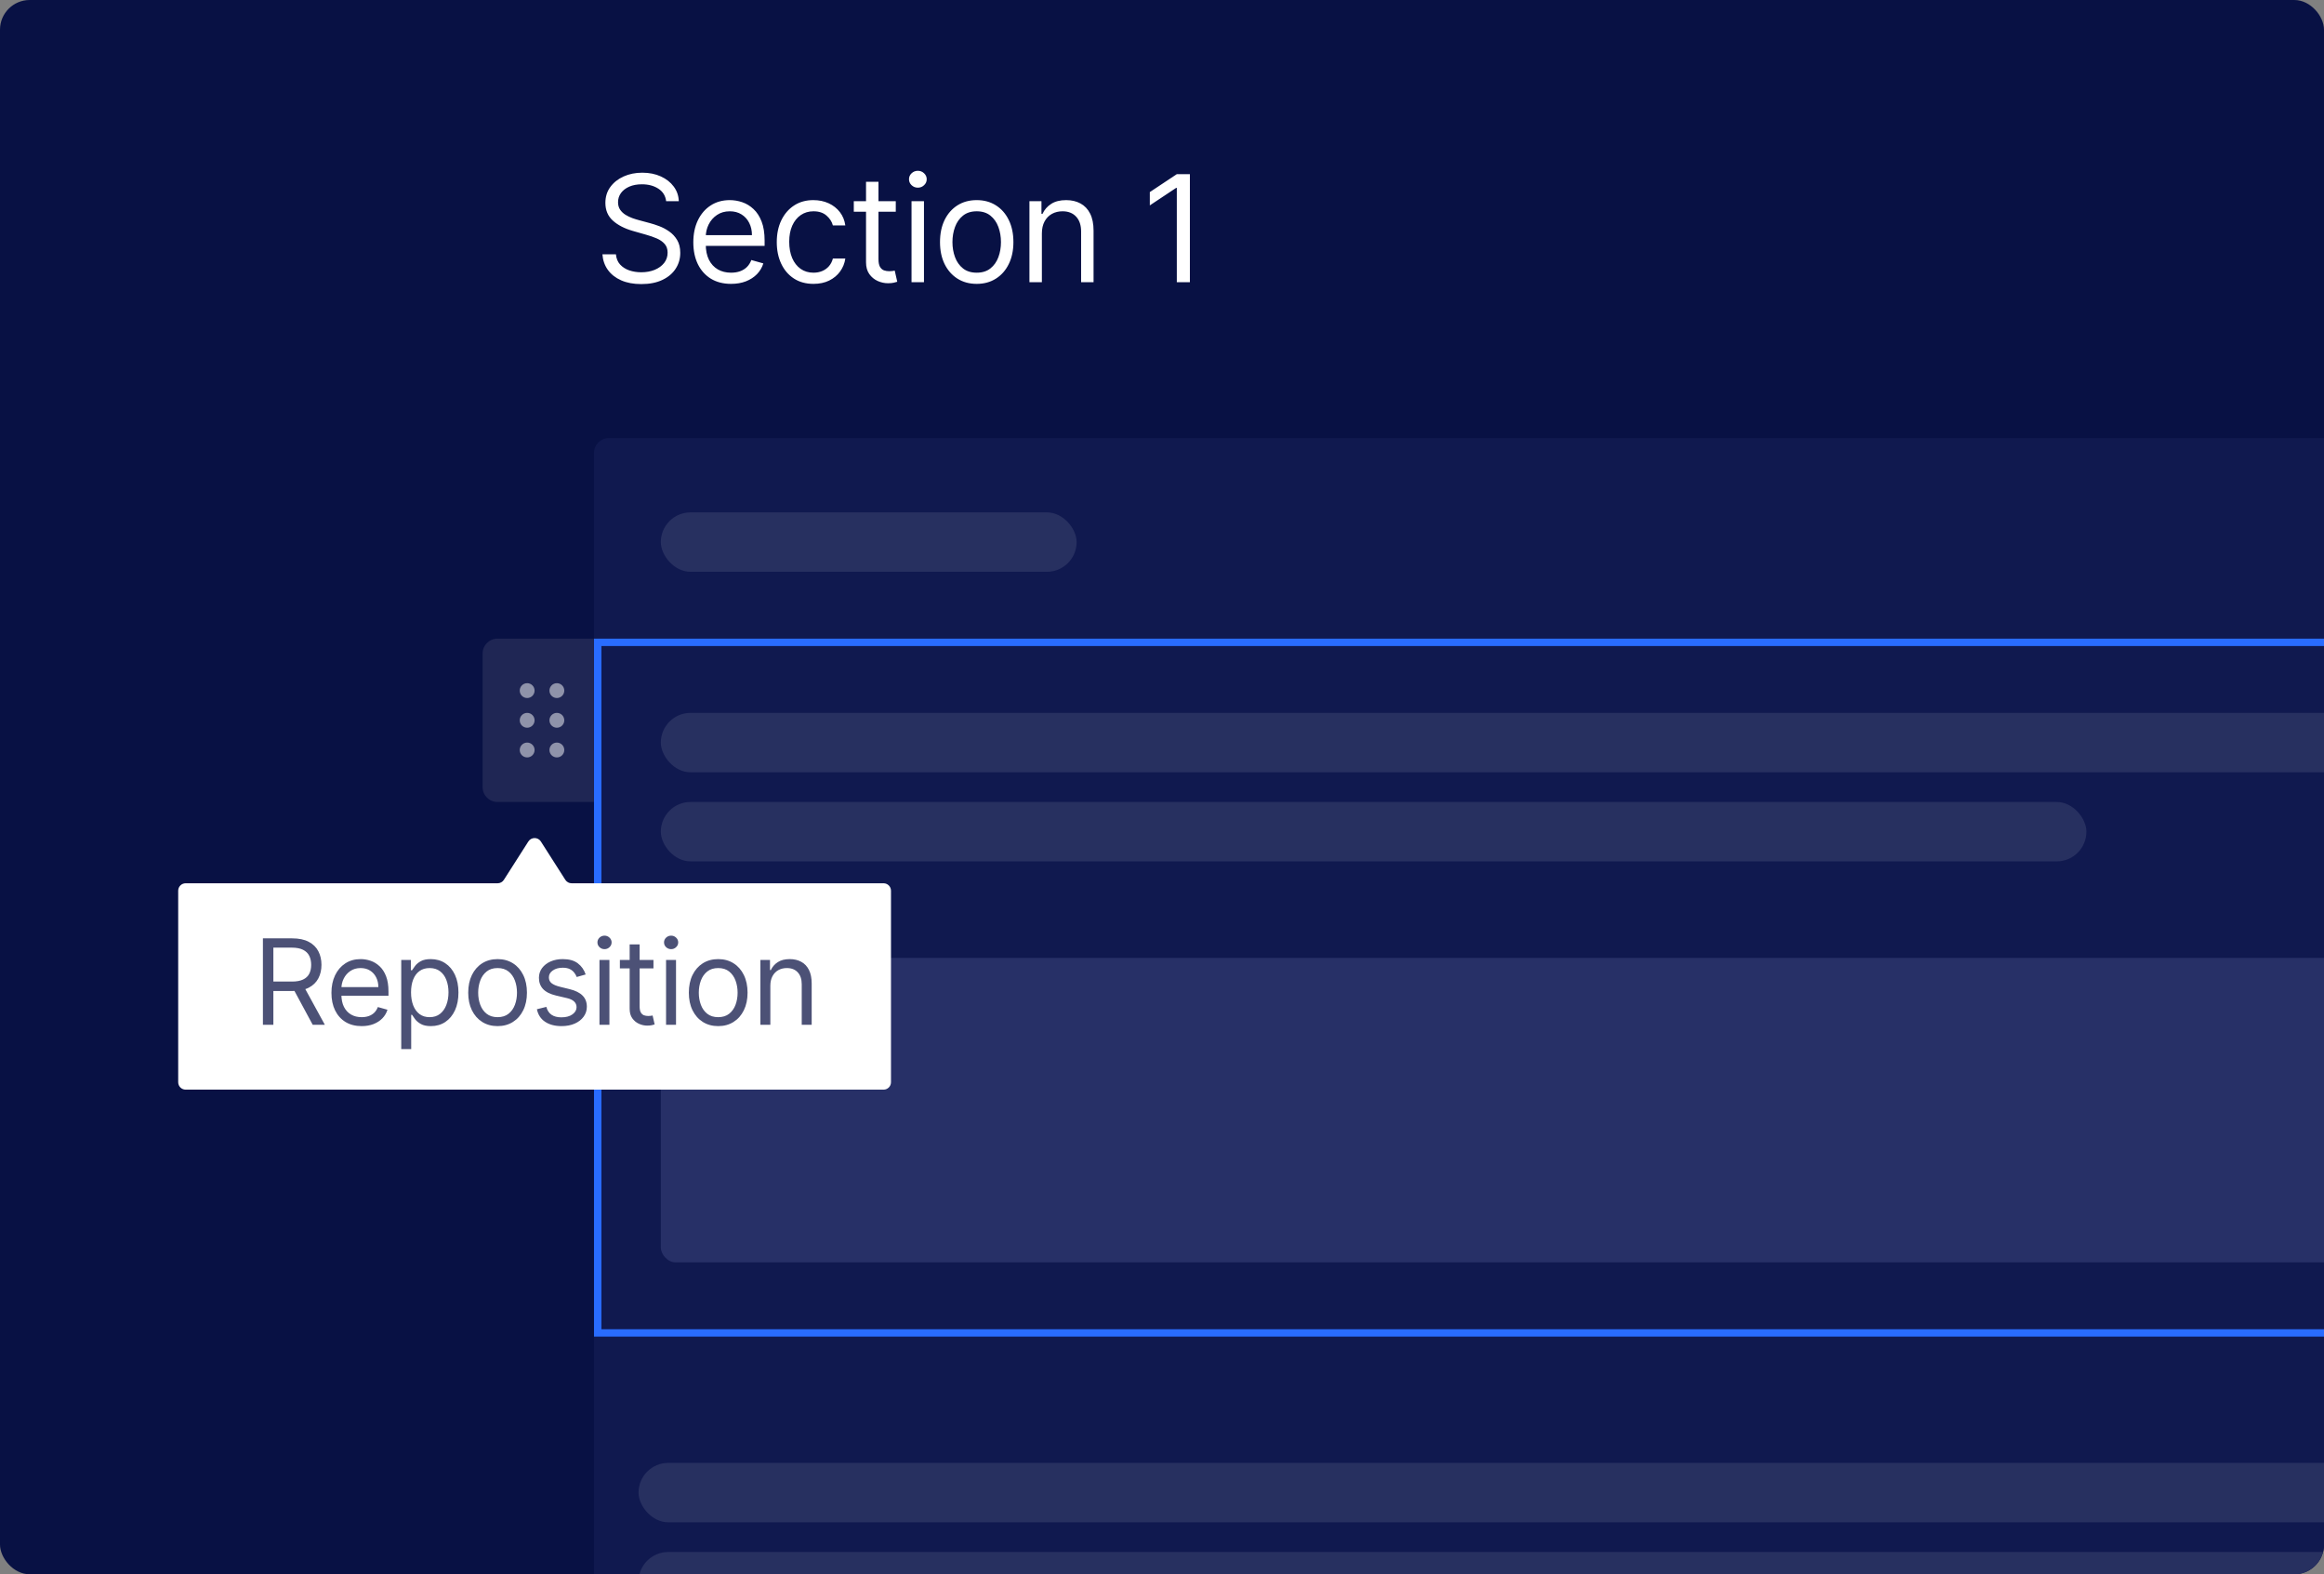
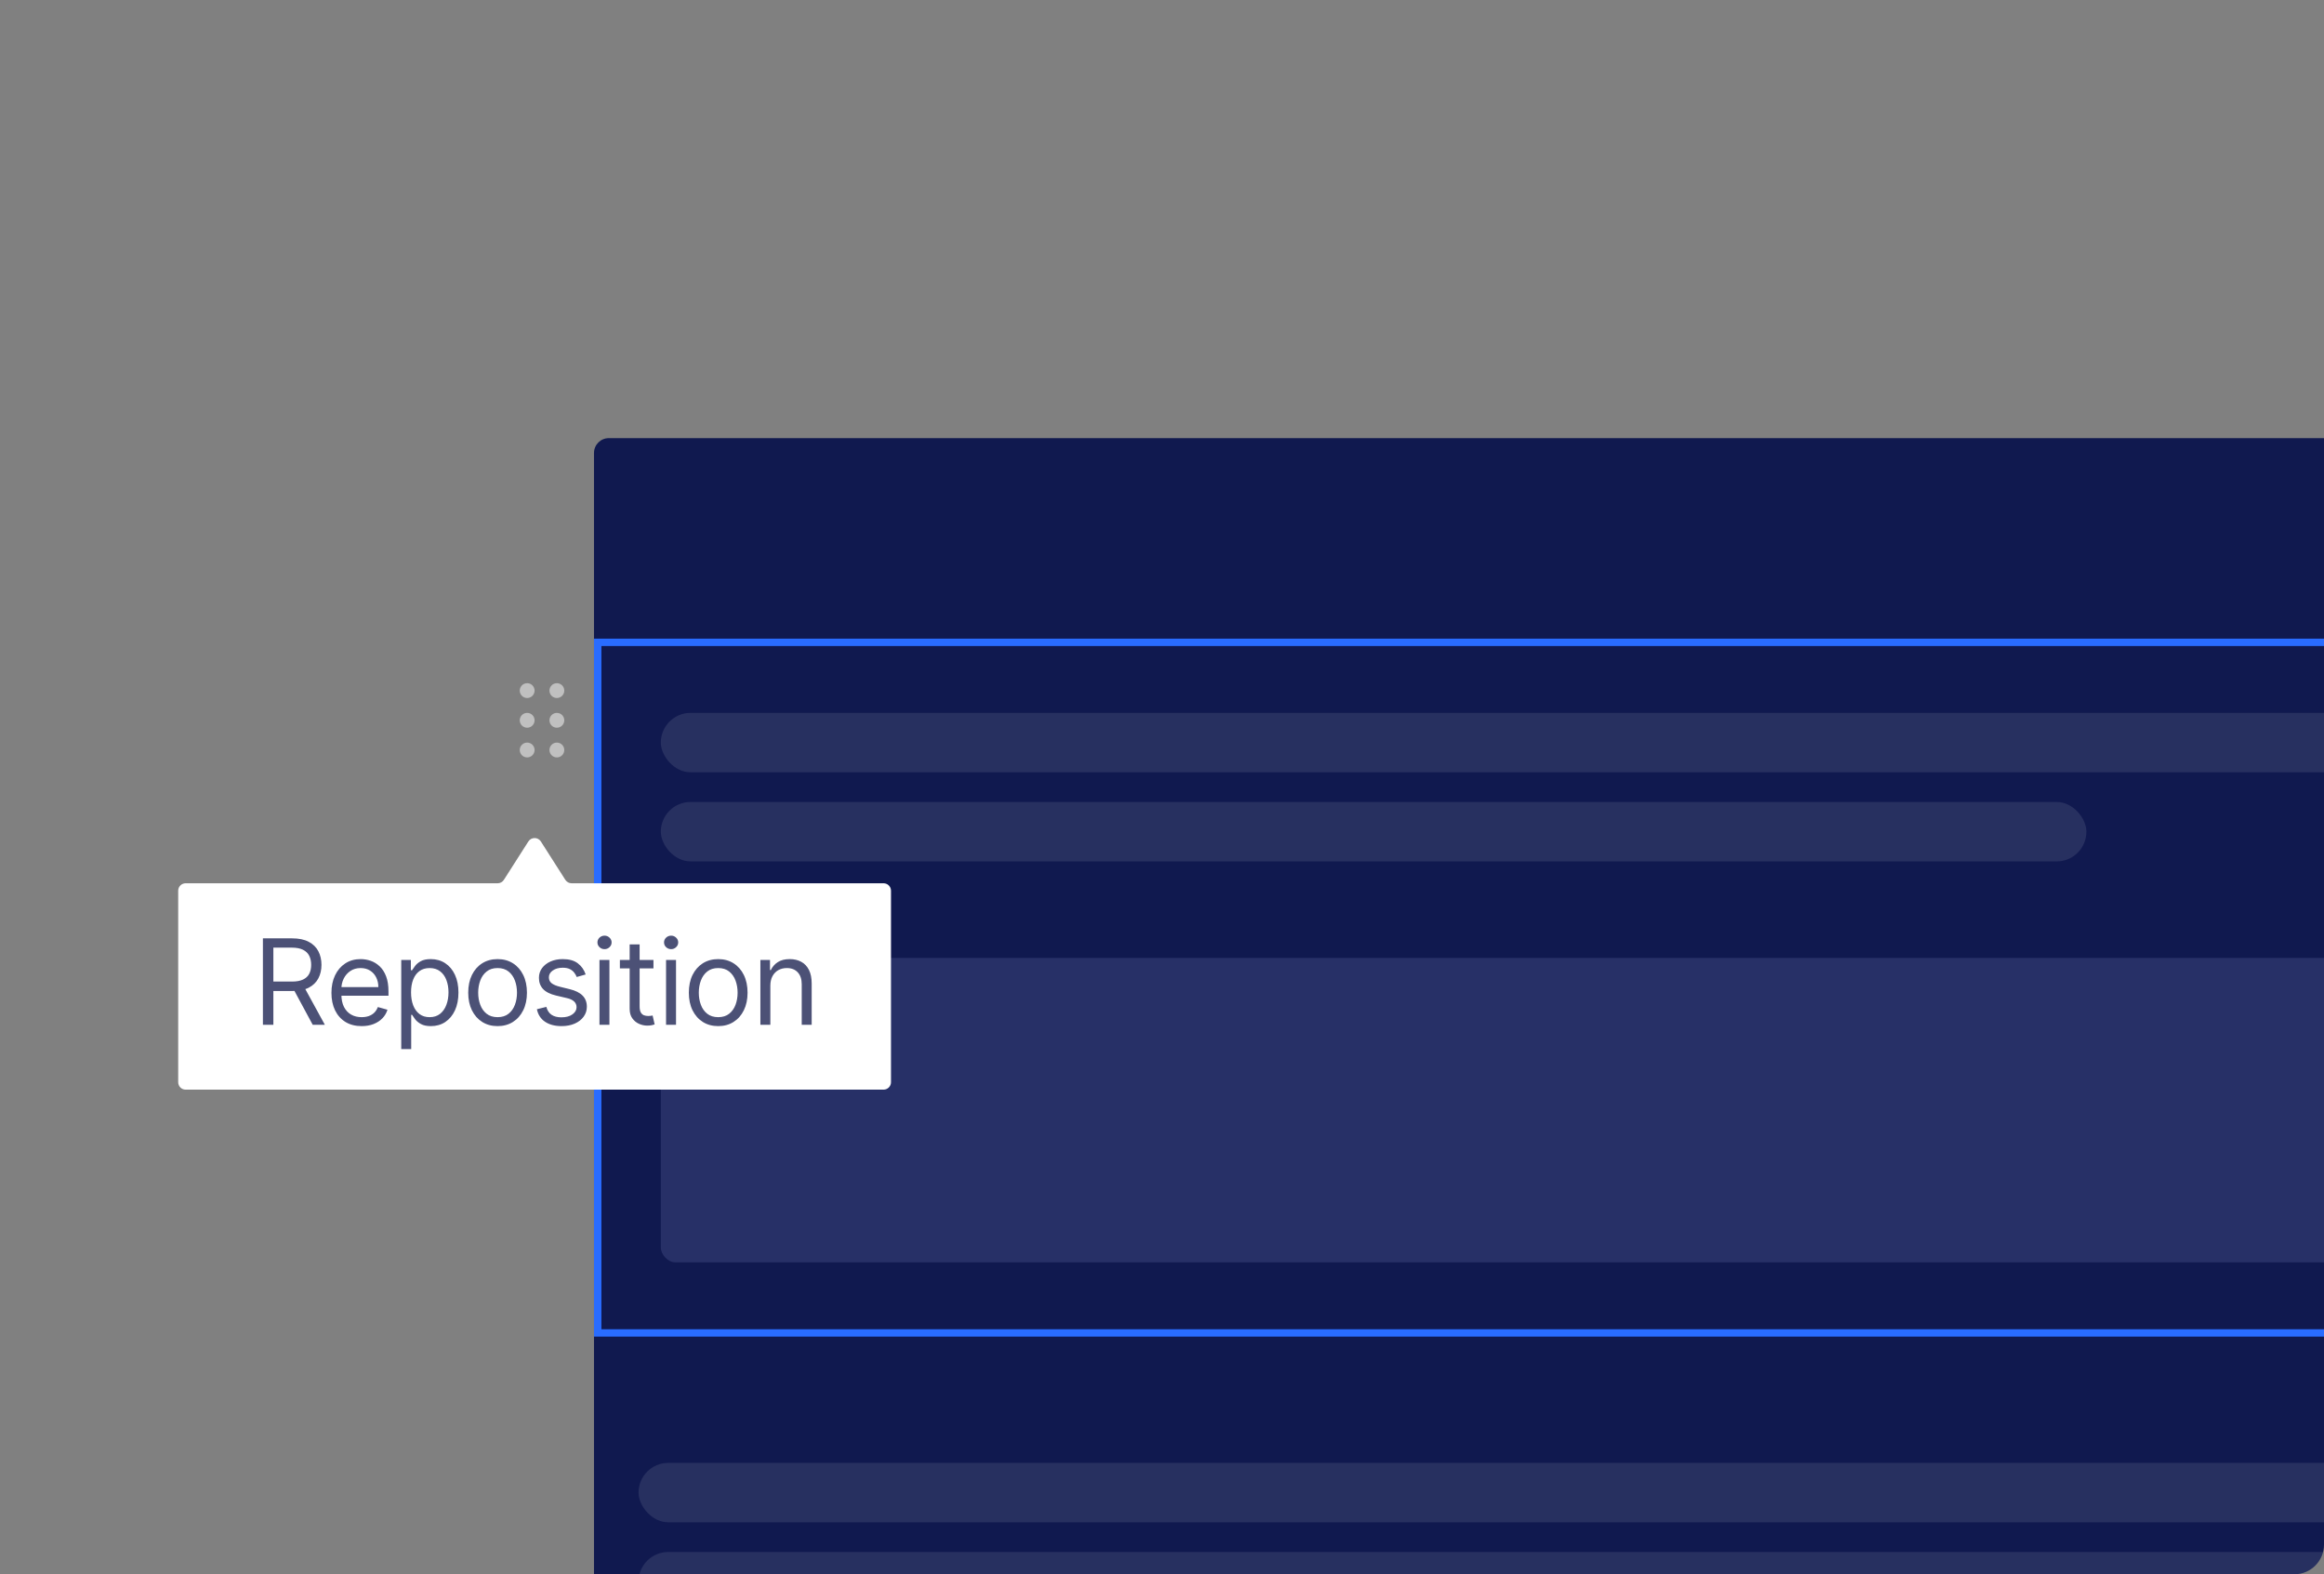
<svg xmlns="http://www.w3.org/2000/svg" width="313" height="212" viewBox="0 0 313 212" fill="none">
  <rect x="0" y="0" width="313" height="212" fill="#808080" stroke="none" />
  <g clip-path="url(#clip0_7505_76)">
-     <rect width="313" height="212" rx="4" fill="#081144" />
    <rect x="80" y="59" width="259" height="181" rx="2" fill="#10194F" />
-     <rect x="89" y="69" width="56" height="8" rx="4" fill="white" fill-opacity="0.1" />
    <rect x="86" y="209" width="232" height="8" rx="4" fill="white" fill-opacity="0.1" />
    <rect x="86" y="197" width="232" height="8" rx="4" fill="white" fill-opacity="0.1" />
    <rect x="80.5" y="86.5" width="258" height="93" stroke="#296CFF" />
    <rect x="89" y="96" width="232" height="8" rx="4" fill="white" fill-opacity="0.1" />
    <rect x="89" y="108" width="192" height="8" rx="4" fill="white" fill-opacity="0.1" />
    <rect x="89" y="129" width="250" height="41" rx="2" fill="#273067" />
-     <path d="M65 88C65 86.895 65.895 86 67 86H80V108H67C65.895 108 65 107.105 65 106V88Z" fill="#1F2654" />
    <circle opacity="0.5" cx="71" cy="93" r="1" fill="white" />
    <circle opacity="0.5" cx="71" cy="97" r="1" fill="white" />
    <circle opacity="0.5" cx="71" cy="101" r="1" fill="white" />
    <circle opacity="0.5" cx="75" cy="93" r="1" fill="white" />
    <circle opacity="0.5" cx="75" cy="97" r="1" fill="white" />
    <circle opacity="0.5" cx="75" cy="101" r="1" fill="white" />
-     <path d="M89.716 27.091C89.631 26.371 89.285 25.812 88.679 25.415C88.073 25.017 87.329 24.818 86.449 24.818C85.805 24.818 85.242 24.922 84.758 25.131C84.28 25.339 83.906 25.625 83.636 25.99C83.371 26.355 83.239 26.769 83.239 27.233C83.239 27.621 83.331 27.955 83.516 28.234C83.705 28.509 83.947 28.739 84.24 28.923C84.534 29.103 84.841 29.252 85.163 29.371C85.485 29.484 85.781 29.577 86.051 29.648L87.528 30.046C87.907 30.145 88.329 30.282 88.793 30.457C89.261 30.633 89.709 30.872 90.135 31.175C90.566 31.473 90.921 31.857 91.2 32.325C91.48 32.794 91.619 33.369 91.619 34.051C91.619 34.837 91.413 35.547 91.001 36.182C90.594 36.816 89.998 37.321 89.212 37.695C88.43 38.069 87.481 38.256 86.364 38.256C85.322 38.256 84.42 38.088 83.658 37.751C82.9 37.415 82.303 36.947 81.868 36.345C81.437 35.744 81.193 35.045 81.136 34.25H82.954C83.002 34.799 83.187 35.254 83.508 35.614C83.835 35.969 84.247 36.234 84.744 36.409C85.246 36.58 85.786 36.665 86.364 36.665C87.036 36.665 87.64 36.556 88.175 36.338C88.71 36.115 89.133 35.808 89.446 35.415C89.758 35.017 89.915 34.553 89.915 34.023C89.915 33.54 89.78 33.147 89.51 32.844C89.24 32.541 88.885 32.294 88.445 32.105C88.004 31.916 87.528 31.75 87.017 31.608L85.227 31.097C84.091 30.77 83.191 30.303 82.528 29.697C81.865 29.091 81.534 28.298 81.534 27.318C81.534 26.504 81.754 25.794 82.195 25.188C82.64 24.577 83.236 24.103 83.984 23.767C84.737 23.426 85.578 23.256 86.506 23.256C87.443 23.256 88.276 23.424 89.006 23.76C89.735 24.091 90.312 24.546 90.739 25.124C91.169 25.701 91.397 26.357 91.421 27.091H89.716ZM98.462 38.227C97.411 38.227 96.504 37.995 95.742 37.531C94.984 37.062 94.399 36.409 93.987 35.571C93.58 34.728 93.377 33.748 93.377 32.631C93.377 31.513 93.58 30.528 93.987 29.676C94.399 28.819 94.972 28.151 95.706 27.673C96.445 27.19 97.307 26.949 98.291 26.949C98.86 26.949 99.421 27.044 99.975 27.233C100.529 27.422 101.033 27.73 101.487 28.156C101.942 28.578 102.304 29.136 102.574 29.832C102.844 30.528 102.979 31.385 102.979 32.403V33.114H94.57V31.665H101.274C101.274 31.049 101.151 30.5 100.905 30.017C100.664 29.534 100.318 29.153 99.868 28.874C99.423 28.594 98.897 28.454 98.291 28.454C97.624 28.454 97.046 28.62 96.558 28.952C96.076 29.278 95.704 29.704 95.443 30.23C95.183 30.756 95.053 31.319 95.053 31.921V32.886C95.053 33.71 95.195 34.409 95.479 34.981C95.768 35.55 96.168 35.983 96.679 36.281C97.191 36.575 97.785 36.722 98.462 36.722C98.902 36.722 99.3 36.66 99.655 36.537C100.015 36.409 100.325 36.22 100.585 35.969C100.846 35.713 101.047 35.396 101.189 35.017L102.808 35.472C102.638 36.021 102.352 36.504 101.949 36.92C101.547 37.332 101.049 37.654 100.458 37.886C99.866 38.114 99.201 38.227 98.462 38.227ZM109.56 38.227C108.538 38.227 107.657 37.986 106.918 37.503C106.18 37.02 105.612 36.355 105.214 35.507C104.816 34.66 104.617 33.691 104.617 32.602C104.617 31.494 104.821 30.517 105.228 29.669C105.64 28.817 106.213 28.151 106.947 27.673C107.685 27.19 108.547 26.949 109.532 26.949C110.299 26.949 110.99 27.091 111.606 27.375C112.221 27.659 112.726 28.057 113.119 28.568C113.512 29.079 113.756 29.676 113.85 30.358H112.174C112.046 29.861 111.762 29.421 111.322 29.037C110.886 28.649 110.299 28.454 109.56 28.454C108.907 28.454 108.334 28.625 107.842 28.966C107.354 29.302 106.973 29.778 106.698 30.393C106.428 31.004 106.293 31.722 106.293 32.545C106.293 33.388 106.426 34.122 106.691 34.747C106.961 35.372 107.34 35.858 107.827 36.203C108.32 36.549 108.898 36.722 109.56 36.722C109.996 36.722 110.391 36.646 110.747 36.494C111.102 36.343 111.402 36.125 111.649 35.841C111.895 35.557 112.07 35.216 112.174 34.818H113.85C113.756 35.462 113.521 36.042 113.147 36.558C112.778 37.07 112.288 37.477 111.677 37.78C111.071 38.078 110.365 38.227 109.56 38.227ZM120.645 27.091V28.511H114.991V27.091H120.645ZM116.639 24.477H118.315V34.875C118.315 35.349 118.384 35.704 118.521 35.94C118.663 36.172 118.843 36.329 119.061 36.409C119.284 36.485 119.518 36.523 119.764 36.523C119.949 36.523 120.1 36.513 120.219 36.494C120.337 36.471 120.432 36.452 120.503 36.438L120.844 37.943C120.73 37.986 120.571 38.028 120.368 38.071C120.164 38.118 119.906 38.142 119.594 38.142C119.12 38.142 118.656 38.04 118.202 37.837C117.752 37.633 117.378 37.323 117.079 36.906C116.786 36.49 116.639 35.964 116.639 35.33V24.477ZM122.766 38V27.091H124.442V38H122.766ZM123.618 25.273C123.292 25.273 123.01 25.162 122.773 24.939C122.541 24.716 122.425 24.449 122.425 24.136C122.425 23.824 122.541 23.556 122.773 23.334C123.01 23.111 123.292 23 123.618 23C123.945 23 124.224 23.111 124.456 23.334C124.693 23.556 124.812 23.824 124.812 24.136C124.812 24.449 124.693 24.716 124.456 24.939C124.224 25.162 123.945 25.273 123.618 25.273ZM131.544 38.227C130.559 38.227 129.695 37.993 128.952 37.524C128.213 37.055 127.635 36.4 127.219 35.557C126.807 34.714 126.601 33.729 126.601 32.602C126.601 31.466 126.807 30.474 127.219 29.626C127.635 28.779 128.213 28.121 128.952 27.652C129.695 27.183 130.559 26.949 131.544 26.949C132.529 26.949 133.391 27.183 134.129 27.652C134.873 28.121 135.45 28.779 135.862 29.626C136.279 30.474 136.487 31.466 136.487 32.602C136.487 33.729 136.279 34.714 135.862 35.557C135.45 36.4 134.873 37.055 134.129 37.524C133.391 37.993 132.529 38.227 131.544 38.227ZM131.544 36.722C132.292 36.722 132.908 36.53 133.391 36.146C133.874 35.763 134.231 35.258 134.463 34.633C134.695 34.008 134.811 33.331 134.811 32.602C134.811 31.873 134.695 31.194 134.463 30.564C134.231 29.934 133.874 29.425 133.391 29.037C132.908 28.649 132.292 28.454 131.544 28.454C130.796 28.454 130.18 28.649 129.697 29.037C129.214 29.425 128.857 29.934 128.625 30.564C128.393 31.194 128.277 31.873 128.277 32.602C128.277 33.331 128.393 34.008 128.625 34.633C128.857 35.258 129.214 35.763 129.697 36.146C130.18 36.53 130.796 36.722 131.544 36.722ZM140.322 31.438V38H138.646V27.091H140.265V28.796H140.407C140.663 28.241 141.051 27.796 141.572 27.46C142.093 27.119 142.765 26.949 143.589 26.949C144.328 26.949 144.974 27.1 145.528 27.403C146.082 27.702 146.513 28.156 146.821 28.767C147.128 29.373 147.282 30.14 147.282 31.068V38H145.606V31.182C145.606 30.325 145.383 29.657 144.938 29.179C144.493 28.696 143.883 28.454 143.106 28.454C142.571 28.454 142.093 28.57 141.671 28.803C141.255 29.035 140.926 29.373 140.684 29.818C140.443 30.263 140.322 30.803 140.322 31.438ZM160.255 23.454V38H158.494V25.301H158.409L154.858 27.659V25.869L158.494 23.454H160.255Z" fill="white" />
    <path d="M76.142 118.485C76.325 118.773 76.643 118.947 76.985 118.947H119C119.552 118.947 120 119.395 120 119.947V145.738C120 146.291 119.552 146.738 119 146.738H25C24.448 146.738 24 146.291 24 145.738V119.947C24 119.395 24.448 118.947 25 118.947H67.019C67.361 118.947 67.679 118.773 67.862 118.485L71.159 113.319C71.552 112.703 72.452 112.703 72.845 113.319L76.142 118.485Z" fill="white" />
    <path opacity="0.7" d="M35.409 138V126.364H39.341C40.25 126.364 40.996 126.519 41.58 126.83C42.163 127.136 42.595 127.559 42.875 128.097C43.155 128.634 43.295 129.246 43.295 129.932C43.295 130.617 43.155 131.225 42.875 131.756C42.595 132.286 42.165 132.703 41.585 133.006C41.006 133.305 40.265 133.455 39.364 133.455H36.182V132.182H39.318C39.939 132.182 40.439 132.091 40.818 131.909C41.201 131.727 41.477 131.47 41.648 131.136C41.822 130.799 41.909 130.398 41.909 129.932C41.909 129.466 41.822 129.059 41.648 128.71C41.474 128.362 41.195 128.093 40.812 127.903C40.43 127.71 39.924 127.614 39.295 127.614H36.818V138H35.409ZM40.886 132.773L43.75 138H42.114L39.295 132.773H40.886ZM48.707 138.182C47.866 138.182 47.141 137.996 46.531 137.625C45.925 137.25 45.457 136.727 45.127 136.057C44.802 135.383 44.639 134.598 44.639 133.705C44.639 132.811 44.802 132.023 45.127 131.341C45.457 130.655 45.915 130.121 46.502 129.739C47.093 129.352 47.783 129.159 48.571 129.159C49.025 129.159 49.474 129.235 49.917 129.386C50.36 129.538 50.764 129.784 51.127 130.125C51.491 130.462 51.781 130.909 51.997 131.466C52.213 132.023 52.321 132.708 52.321 133.523V134.091H45.593V132.932H50.957C50.957 132.439 50.858 132 50.661 131.614C50.468 131.227 50.192 130.922 49.832 130.699C49.476 130.475 49.056 130.364 48.571 130.364C48.036 130.364 47.574 130.496 47.184 130.761C46.798 131.023 46.501 131.364 46.292 131.784C46.084 132.205 45.98 132.655 45.98 133.136V133.909C45.98 134.568 46.093 135.127 46.321 135.585C46.552 136.04 46.872 136.386 47.281 136.625C47.69 136.86 48.165 136.977 48.707 136.977C49.059 136.977 49.377 136.928 49.661 136.83C49.949 136.727 50.197 136.576 50.406 136.375C50.614 136.17 50.775 135.917 50.889 135.614L52.184 135.977C52.048 136.417 51.819 136.803 51.497 137.136C51.175 137.466 50.777 137.723 50.304 137.909C49.83 138.091 49.298 138.182 48.707 138.182ZM54.04 141.273V129.273H55.336V130.659H55.495C55.593 130.508 55.73 130.314 55.904 130.08C56.082 129.841 56.336 129.629 56.665 129.443C56.999 129.254 57.45 129.159 58.018 129.159C58.752 129.159 59.4 129.343 59.961 129.71C60.522 130.078 60.959 130.598 61.273 131.273C61.588 131.947 61.745 132.742 61.745 133.659C61.745 134.583 61.588 135.384 61.273 136.062C60.959 136.737 60.523 137.259 59.967 137.631C59.41 137.998 58.768 138.182 58.04 138.182C57.48 138.182 57.031 138.089 56.694 137.903C56.357 137.714 56.097 137.5 55.915 137.261C55.734 137.019 55.593 136.818 55.495 136.659H55.381V141.273H54.04ZM55.359 133.636C55.359 134.295 55.455 134.877 55.648 135.381C55.842 135.881 56.124 136.273 56.495 136.557C56.866 136.837 57.321 136.977 57.859 136.977C58.419 136.977 58.887 136.83 59.262 136.534C59.641 136.235 59.925 135.833 60.114 135.33C60.307 134.822 60.404 134.258 60.404 133.636C60.404 133.023 60.309 132.47 60.12 131.977C59.934 131.481 59.652 131.089 59.273 130.801C58.898 130.509 58.427 130.364 57.859 130.364C57.313 130.364 56.855 130.502 56.484 130.778C56.112 131.051 55.832 131.434 55.643 131.926C55.453 132.415 55.359 132.985 55.359 133.636ZM67.016 138.182C66.228 138.182 65.537 137.994 64.942 137.619C64.351 137.244 63.889 136.72 63.556 136.045C63.226 135.371 63.061 134.583 63.061 133.682C63.061 132.773 63.226 131.979 63.556 131.301C63.889 130.623 64.351 130.097 64.942 129.722C65.537 129.347 66.228 129.159 67.016 129.159C67.804 129.159 68.493 129.347 69.084 129.722C69.679 130.097 70.141 130.623 70.47 131.301C70.804 131.979 70.97 132.773 70.97 133.682C70.97 134.583 70.804 135.371 70.47 136.045C70.141 136.72 69.679 137.244 69.084 137.619C68.493 137.994 67.804 138.182 67.016 138.182ZM67.016 136.977C67.614 136.977 68.107 136.824 68.493 136.517C68.879 136.21 69.165 135.807 69.351 135.307C69.537 134.807 69.629 134.265 69.629 133.682C69.629 133.098 69.537 132.555 69.351 132.051C69.165 131.547 68.879 131.14 68.493 130.83C68.107 130.519 67.614 130.364 67.016 130.364C66.417 130.364 65.925 130.519 65.539 130.83C65.152 131.14 64.866 131.547 64.681 132.051C64.495 132.555 64.402 133.098 64.402 133.682C64.402 134.265 64.495 134.807 64.681 135.307C64.866 135.807 65.152 136.21 65.539 136.517C65.925 136.824 66.417 136.977 67.016 136.977ZM78.879 131.227L77.674 131.568C77.599 131.367 77.487 131.172 77.339 130.983C77.195 130.79 76.998 130.631 76.748 130.506C76.498 130.381 76.178 130.318 75.788 130.318C75.254 130.318 74.809 130.441 74.453 130.688C74.101 130.93 73.924 131.239 73.924 131.614C73.924 131.947 74.046 132.21 74.288 132.403C74.531 132.597 74.909 132.758 75.424 132.886L76.72 133.205C77.5 133.394 78.082 133.684 78.464 134.074C78.847 134.46 79.038 134.958 79.038 135.568C79.038 136.068 78.894 136.515 78.606 136.909C78.322 137.303 77.924 137.614 77.413 137.841C76.902 138.068 76.307 138.182 75.629 138.182C74.739 138.182 74.002 137.989 73.419 137.602C72.835 137.216 72.466 136.652 72.311 135.909L73.584 135.591C73.705 136.061 73.934 136.413 74.271 136.648C74.612 136.883 75.057 137 75.606 137C76.231 137 76.728 136.867 77.095 136.602C77.466 136.333 77.652 136.011 77.652 135.636C77.652 135.333 77.546 135.08 77.334 134.875C77.121 134.667 76.796 134.511 76.356 134.409L74.902 134.068C74.103 133.879 73.516 133.585 73.141 133.188C72.769 132.786 72.584 132.284 72.584 131.682C72.584 131.189 72.722 130.754 72.998 130.375C73.279 129.996 73.659 129.699 74.141 129.483C74.625 129.267 75.174 129.159 75.788 129.159C76.652 129.159 77.33 129.348 77.822 129.727C78.319 130.106 78.671 130.606 78.879 131.227ZM80.737 138V129.273H82.078V138H80.737ZM81.418 127.818C81.157 127.818 80.932 127.729 80.742 127.551C80.557 127.373 80.464 127.159 80.464 126.909C80.464 126.659 80.557 126.445 80.742 126.267C80.932 126.089 81.157 126 81.418 126C81.68 126 81.903 126.089 82.089 126.267C82.278 126.445 82.373 126.659 82.373 126.909C82.373 127.159 82.278 127.373 82.089 127.551C81.903 127.729 81.68 127.818 81.418 127.818ZM88.009 129.273V130.409H83.486V129.273H88.009ZM84.804 127.182H86.145V135.5C86.145 135.879 86.2 136.163 86.31 136.352C86.424 136.538 86.568 136.663 86.742 136.727C86.92 136.788 87.108 136.818 87.304 136.818C87.452 136.818 87.573 136.811 87.668 136.795C87.763 136.777 87.838 136.761 87.895 136.75L88.168 137.955C88.077 137.989 87.95 138.023 87.787 138.057C87.624 138.095 87.418 138.114 87.168 138.114C86.789 138.114 86.418 138.032 86.054 137.869C85.695 137.706 85.395 137.458 85.157 137.125C84.922 136.792 84.804 136.371 84.804 135.864V127.182ZM89.706 138V129.273H91.047V138H89.706ZM90.388 127.818C90.126 127.818 89.901 127.729 89.712 127.551C89.526 127.373 89.433 127.159 89.433 126.909C89.433 126.659 89.526 126.445 89.712 126.267C89.901 126.089 90.126 126 90.388 126C90.649 126 90.873 126.089 91.058 126.267C91.248 126.445 91.342 126.659 91.342 126.909C91.342 127.159 91.248 127.373 91.058 127.551C90.873 127.729 90.649 127.818 90.388 127.818ZM96.728 138.182C95.941 138.182 95.249 137.994 94.654 137.619C94.064 137.244 93.602 136.72 93.268 136.045C92.939 135.371 92.774 134.583 92.774 133.682C92.774 132.773 92.939 131.979 93.268 131.301C93.602 130.623 94.064 130.097 94.654 129.722C95.249 129.347 95.941 129.159 96.728 129.159C97.516 129.159 98.206 129.347 98.796 129.722C99.391 130.097 99.853 130.623 100.183 131.301C100.516 131.979 100.683 132.773 100.683 133.682C100.683 134.583 100.516 135.371 100.183 136.045C99.853 136.72 99.391 137.244 98.796 137.619C98.206 137.994 97.516 138.182 96.728 138.182ZM96.728 136.977C97.327 136.977 97.819 136.824 98.206 136.517C98.592 136.21 98.878 135.807 99.064 135.307C99.249 134.807 99.342 134.265 99.342 133.682C99.342 133.098 99.249 132.555 99.064 132.051C98.878 131.547 98.592 131.14 98.206 130.83C97.819 130.519 97.327 130.364 96.728 130.364C96.13 130.364 95.637 130.519 95.251 130.83C94.865 131.14 94.579 131.547 94.393 132.051C94.207 132.555 94.115 133.098 94.115 133.682C94.115 134.265 94.207 134.807 94.393 135.307C94.579 135.807 94.865 136.21 95.251 136.517C95.637 136.824 96.13 136.977 96.728 136.977ZM103.751 132.75V138H102.41V129.273H103.705V130.636H103.819C104.023 130.193 104.334 129.837 104.751 129.568C105.167 129.295 105.705 129.159 106.364 129.159C106.955 129.159 107.472 129.28 107.915 129.523C108.359 129.761 108.703 130.125 108.95 130.614C109.196 131.098 109.319 131.712 109.319 132.455V138H107.978V132.545C107.978 131.86 107.8 131.326 107.444 130.943C107.088 130.557 106.599 130.364 105.978 130.364C105.55 130.364 105.167 130.456 104.83 130.642C104.497 130.828 104.234 131.098 104.04 131.455C103.847 131.811 103.751 132.242 103.751 132.75Z" fill="#00083D" />
  </g>
  <defs>
    <clipPath id="clip0_7505_76">
      <rect width="313" height="212" rx="4" fill="white" />
    </clipPath>
  </defs>
</svg>